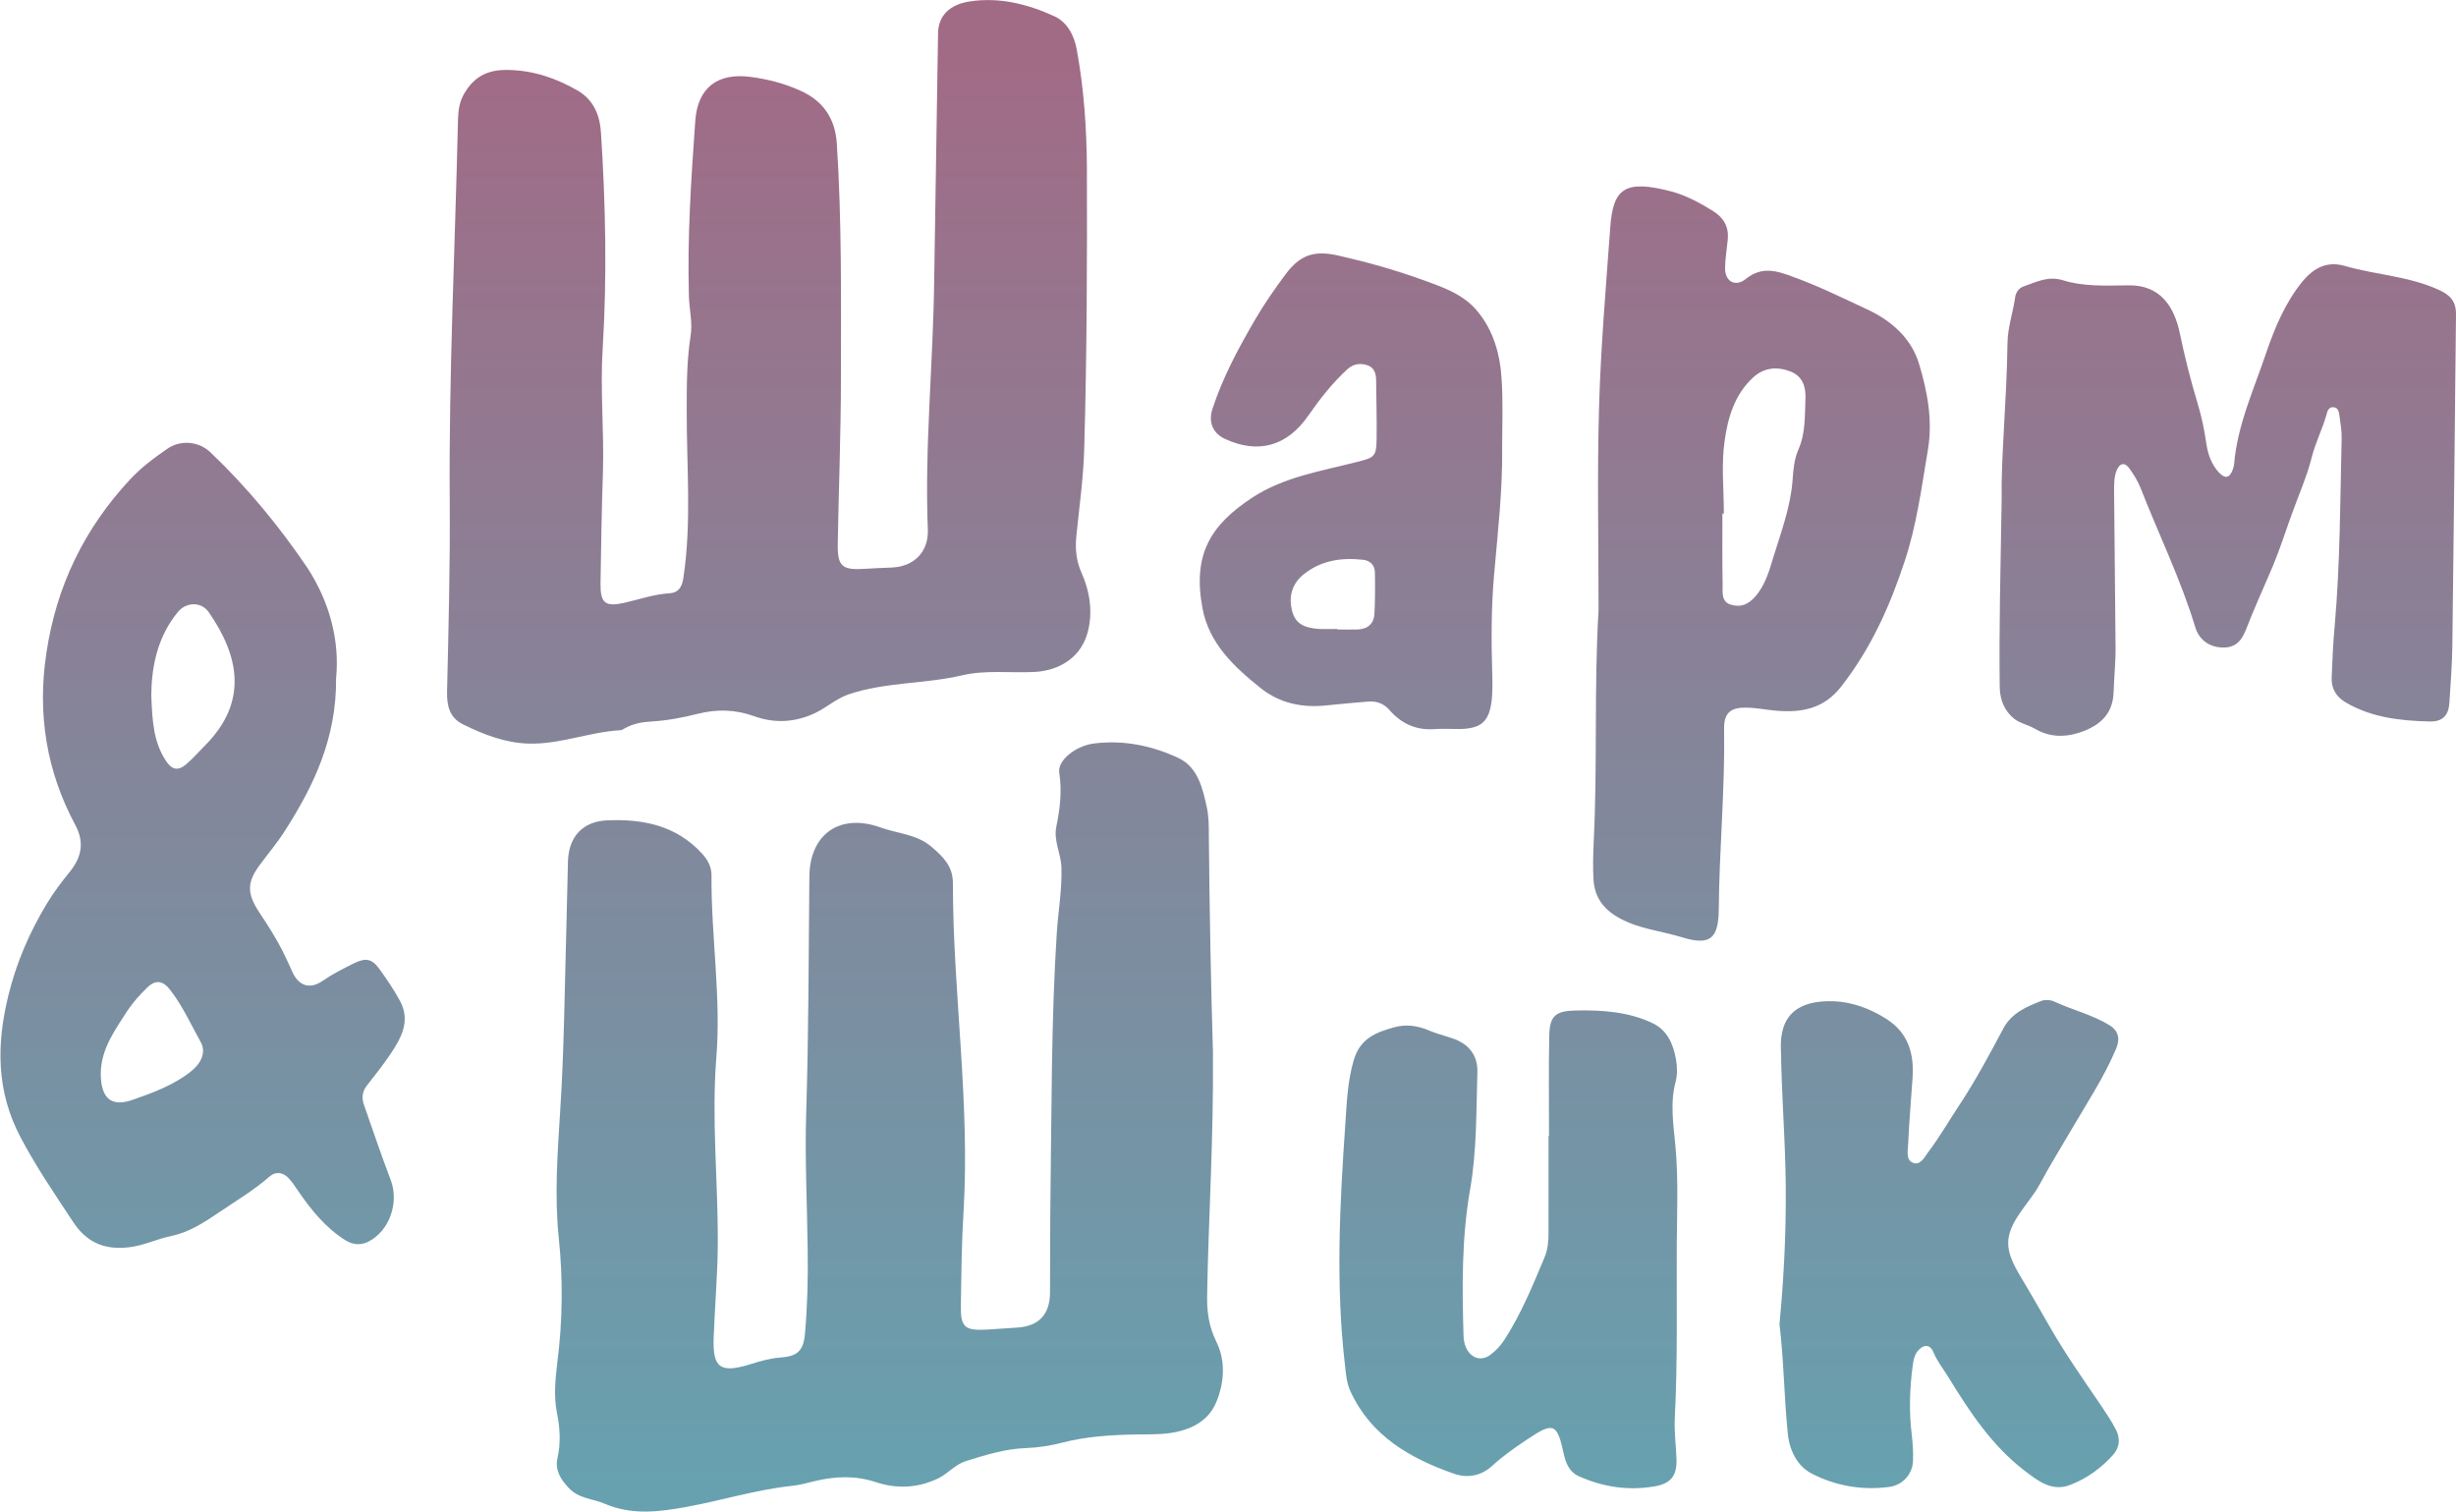
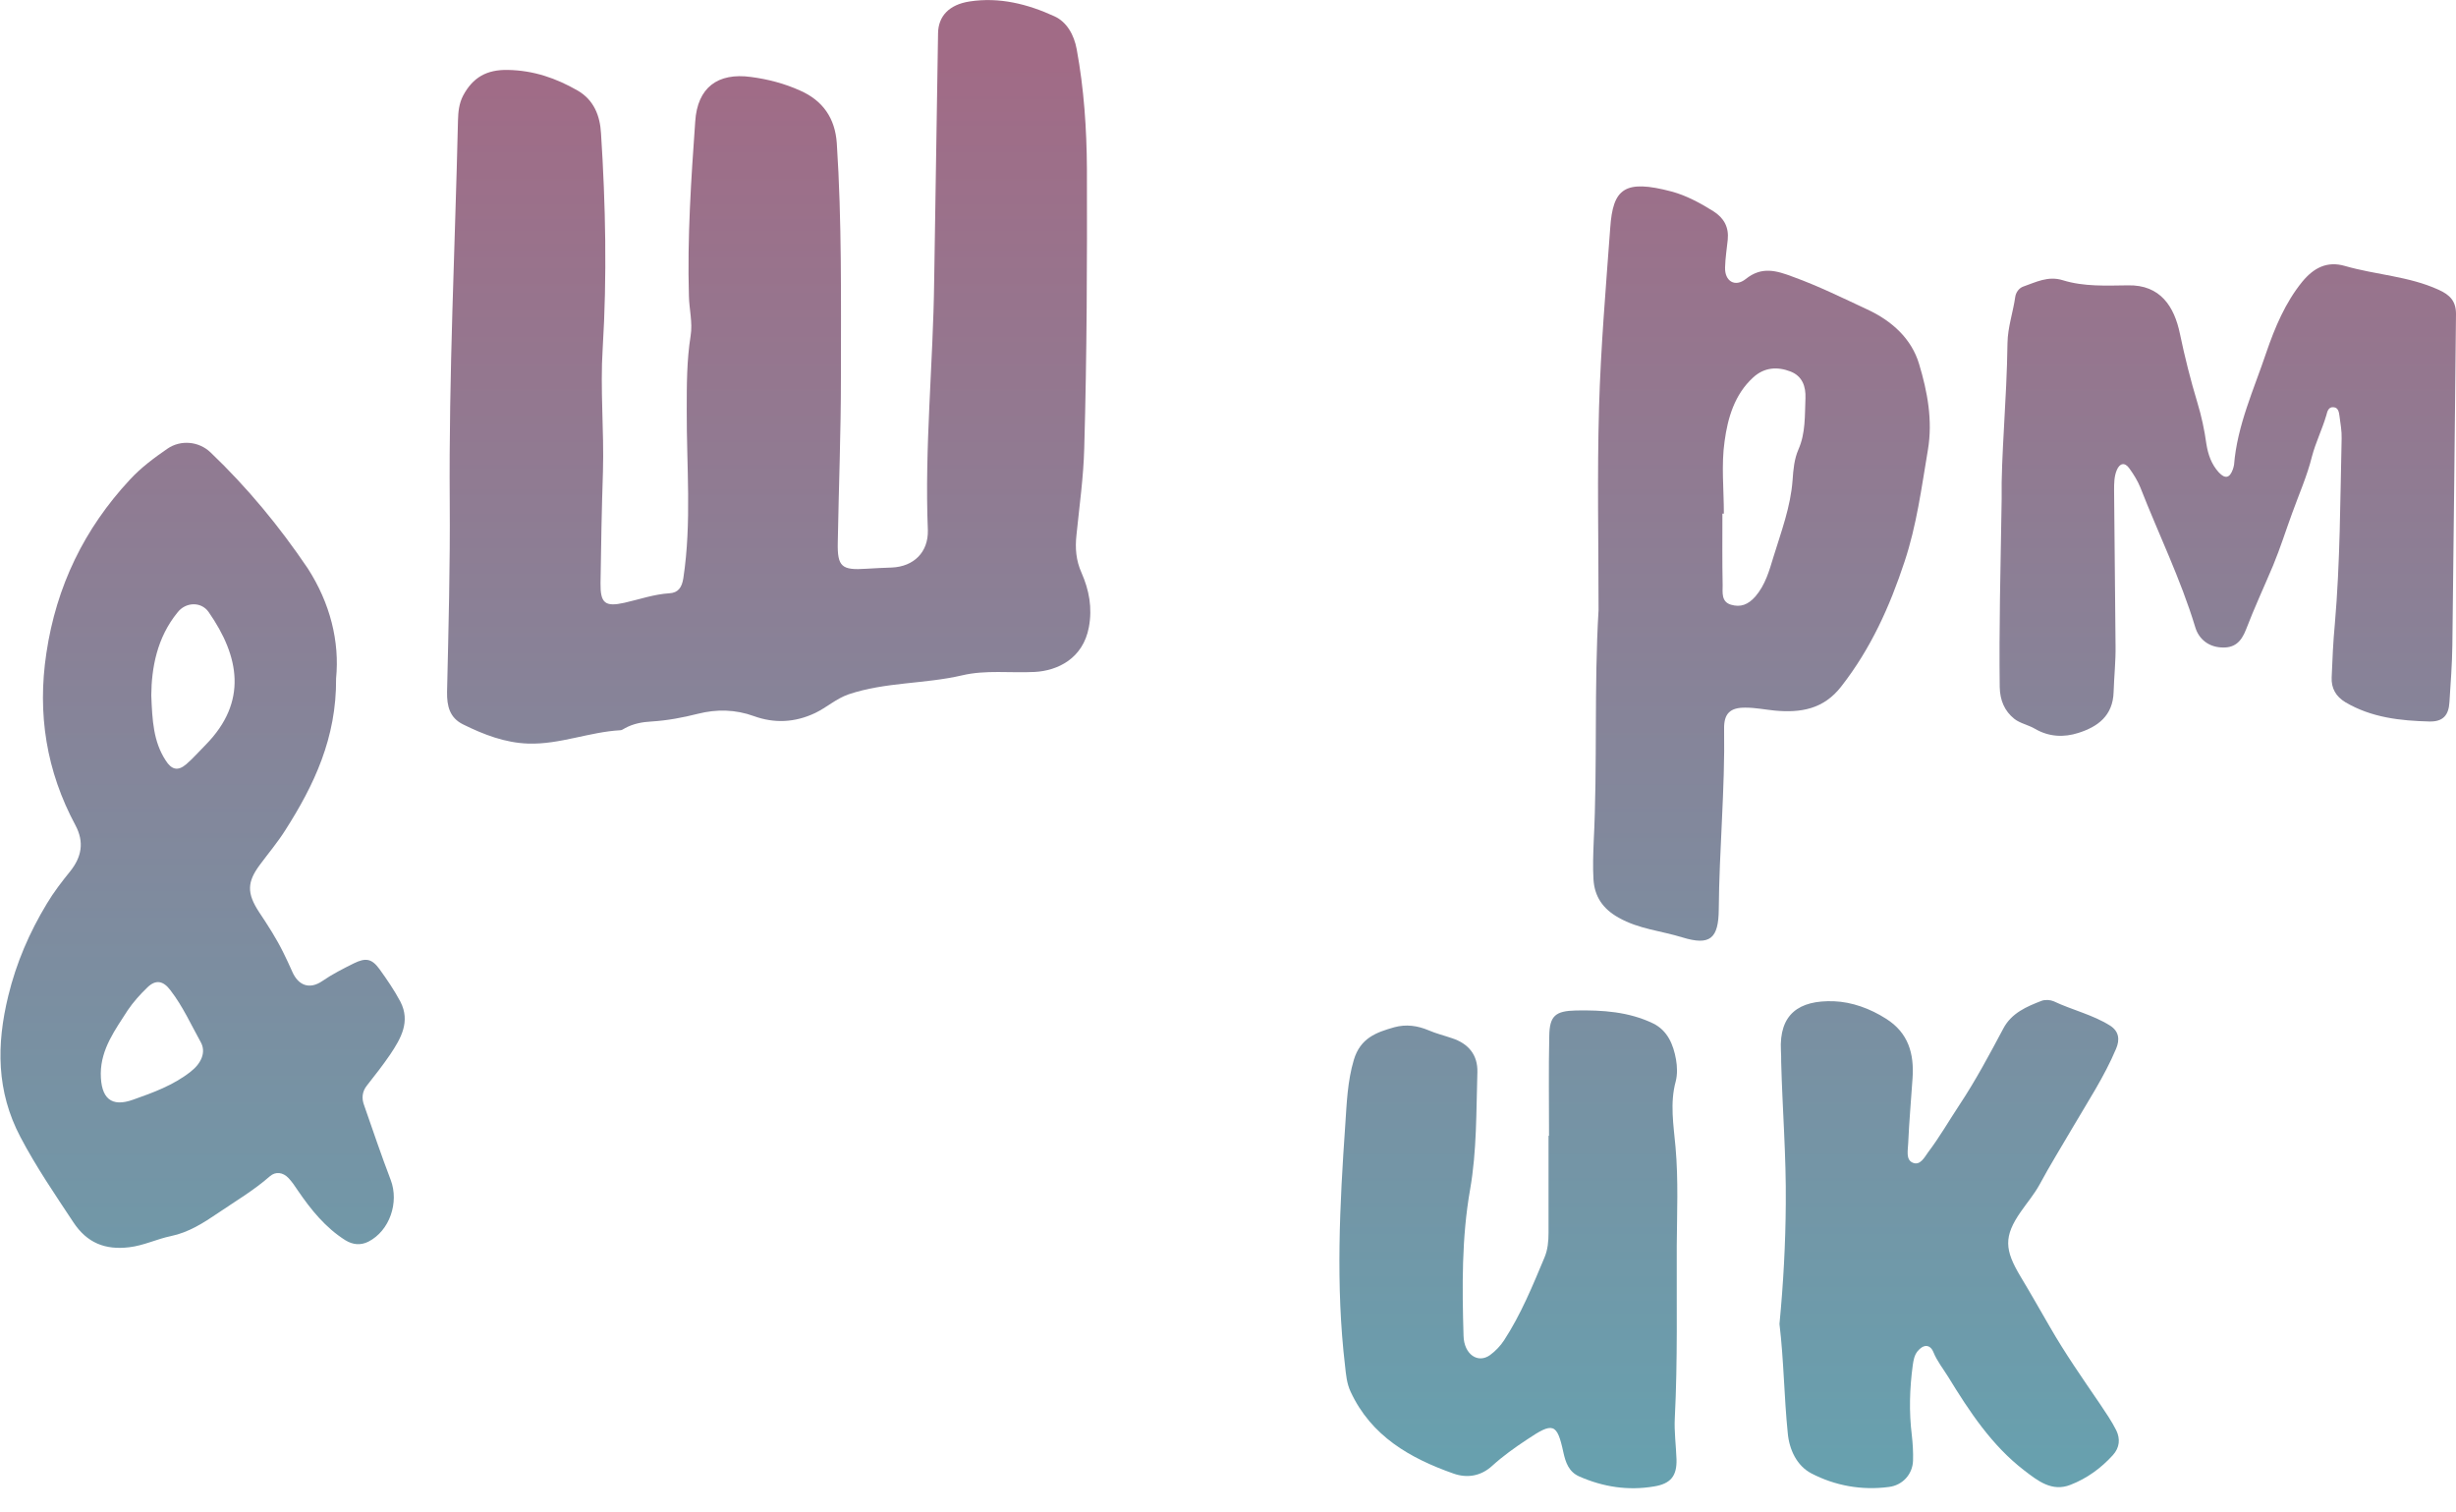
<svg xmlns="http://www.w3.org/2000/svg" version="1.1" id="Слой_1" x="0px" y="0px" viewBox="0 0 1011.4 622.5" style="enable-background:new 0 0 1011.4 622.5;" xml:space="preserve">
  <style type="text/css">
	.st0{fill:url(#SVGID_1_);}
	.st1{fill:url(#SVGID_00000011009344865869001810000011080134397797597063_);}
	.st2{fill:url(#SVGID_00000064351042662810144970000013970600798433012159_);}
	.st3{fill:url(#SVGID_00000005984367369201627760000007710277346847872162_);}
	.st4{fill:url(#SVGID_00000156556913129162272850000012622973212941137077_);}
	.st5{fill:url(#SVGID_00000053546088182160028820000007494227363178561422_);}
	.st6{fill:url(#SVGID_00000111893693242500047430000011866042253056407729_);}
	.st7{fill:url(#SVGID_00000139997548157113670310000003642278337980941233_);}
</style>
  <g>
    <linearGradient id="SVGID_1_" gradientUnits="userSpaceOnUse" x1="366.075" y1="24.525" x2="366.075" y2="611.41">
      <stop offset="0" style="stop-color:#A16B86" />
      <stop offset="1" style="stop-color:#67A1AF" />
    </linearGradient>
-     <path class="st0" d="M499.5,433c0.3,37.5-1.9,69.1-2.4,100.8c-0.1,6.6,0.8,12.6,3.8,18.7c3.9,7.9,3.3,16.8,0,24.8   c-3.3,8.1-10.8,11.6-19,12.8c-4.7,0.7-9.6,0.5-14.5,0.6c-10,0.2-20,0.8-29.7,3.3c-5,1.3-10.1,2.1-15.3,2.3   c-8.6,0.3-16.7,2.9-24.8,5.4c-4.3,1.4-7.2,5.1-11.3,7.1c-8.6,4.1-17.2,4.3-25.7,1.5c-8.5-2.8-16.7-2.4-25.1-0.4   c-3.2,0.8-6.5,1.7-9.8,2c-14.6,1.6-28.6,6-42.9,8.6c-11.5,2.1-22.6,3.5-33.8-1.3c-4.9-2.1-10.6-2-14.8-6.5   c-3.5-3.7-5.7-7.4-4.6-12.4c1.4-6.3,1-12.5-0.3-18.8c-1.3-6.7-0.6-13.6,0.2-20.4c2.2-17.1,2.4-34.2,0.6-51.4   c-1.8-17.5-0.5-34.9,0.6-52.4c1.6-24.6,1.8-49.3,2.5-73.9c0.3-9.7,0.4-19.3,0.7-29c0.4-10,6.2-16.2,16.2-16.6   c14.8-0.6,28.4,2.1,39,13.7c2.4,2.6,3.9,5.5,3.9,8.9c-0.2,25,4,50,2,74.9c-2,25.2,0.6,50.2,0.6,75.3c0,13.3-1.2,26.6-1.7,39.9   c-0.5,12.8,2.6,15.1,15,11.3c4.1-1.3,8.3-2.5,12.6-2.8c6.9-0.5,9.4-2.8,10-9.9c1-11.5,1.3-22.9,1.1-34.5   c-0.2-18.8-1.2-37.6-0.6-56.4c1-32.4,1-64.9,1.3-97.3c0.2-17.6,12.7-26.2,29.5-20.1c7,2.5,14.7,2.7,20.8,7.9c4.7,4,8.8,8,8.8,14.8   c0,45.1,7.1,90,4.4,135.3c-0.8,12.8-0.9,25.6-1.1,38.5c-0.2,9.3,1.5,10.7,10.9,10.2c4-0.2,8-0.6,12-0.8c9-0.5,13.7-5.2,13.8-14.3   c0.1-13.8,0-27.7,0.2-41.5c0.5-35.6,0.3-71.3,2.6-106.9c0.6-9,2.2-17.8,1.9-26.9c-0.2-5.7-3.3-10.9-2.1-16.7   c1.5-7.3,2.4-14.6,1.2-22.2c-0.8-5.1,6.8-11,14-12c12.3-1.6,24.1,0.8,35,5.9c8,3.7,10.1,12.4,11.8,20.5c0.8,3.7,0.8,7.6,0.8,11.4   C498.1,375.6,498.7,407.3,499.5,433z" />
    <linearGradient id="SVGID_00000126306302688581190300000015864105079499303100_" gradientUnits="userSpaceOnUse" x1="316.469" y1="24.525" x2="316.469" y2="611.41">
      <stop offset="0" style="stop-color:#A16B86" />
      <stop offset="1" style="stop-color:#67A1AF" />
    </linearGradient>
    <path style="fill:url(#SVGID_00000126306302688581190300000015864105079499303100_);" d="M384.7,115.6c0.5-34,1.1-68,1.6-101.9   c0.1-7,4.5-11.8,13-13.1c12.3-1.9,24,1.1,34.9,6.1c5.1,2.3,8.1,7.6,9.2,13.6c3,16.3,4.1,32.7,4.2,49.2c0.1,38.3,0,76.6-1.1,115   c-0.3,12-2,23.9-3.2,35.8c-0.6,5.4-0.2,10.5,2.1,15.6c3.1,7.1,4.5,14.4,3,22.4c-2.4,12.9-12.9,17.9-22.3,18.4   c-10,0.5-20.2-0.9-29.9,1.4c-15.4,3.6-31.5,2.7-46.7,7.8c-5.2,1.8-9,5.4-13.8,7.7c-8.4,4-16.9,4.3-25.2,1.3c-7.7-2.8-15.4-2.9-23-1   c-6.3,1.6-12.7,2.8-19.2,3.2c-3.8,0.2-7.6,0.9-11,2.8c-0.6,0.3-1.2,0.8-1.8,0.8c-12.8,0.7-25,5.9-37.9,5.5   c-9.6-0.3-18.4-3.7-26.9-7.9c-5.5-2.7-6.7-7.5-6.6-13.4c0.6-26.1,1.3-52.3,1.1-78.4c-0.4-52.3,2.2-104.6,3.4-156.9   c0.1-3.5,0.4-6.9,2.1-10.2c4-7.5,9.7-10.8,18.5-10.6c10.6,0.2,19.8,3.4,28.7,8.5c6.7,3.9,9.2,10.4,9.6,17.6   c1.9,29.5,2.5,58.9,0.7,88.4c-1.1,17,0.6,34,0.1,50.9c-0.5,15.3-0.8,30.6-1,46c-0.1,8.2,1.9,9.8,9.9,8c6.2-1.4,12.1-3.5,18.5-3.9   c3.5-0.2,5.1-2.3,5.7-6.2c3.5-23.1,1.3-46.2,1.4-69.4c0-10.2,0-20.3,1.6-30.4c0.9-5.5-0.6-11-0.7-16.4c-0.7-24,0.9-48,2.6-71.9   c0.9-13.9,9.2-20.2,23-18.3c6.9,0.9,13.8,2.7,20.2,5.6c9.3,4.1,14.4,11.3,15.1,21.7c2.1,32.1,1.7,64.3,1.7,96.4   c0,22.7-0.9,45.3-1.3,68c-0.2,10,1.6,11.5,11.8,10.8c3.5-0.2,7-0.4,10.5-0.5c9-0.4,15-6.3,14.8-15.3   C380.7,184.1,384.3,149.9,384.7,115.6z" />
    <linearGradient id="SVGID_00000113326982491801878420000015116247628500854971_" gradientUnits="userSpaceOnUse" x1="83.242" y1="24.525" x2="83.242" y2="611.41">
      <stop offset="0" style="stop-color:#A16B86" />
      <stop offset="1" style="stop-color:#67A1AF" />
    </linearGradient>
    <path style="fill:url(#SVGID_00000113326982491801878420000015116247628500854971_);" d="M138.4,279.4c0.2,24.5-9.1,44-21,62.6   c-3.1,4.9-6.9,9.4-10.3,14c-5.4,7.2-5.5,11.8-0.4,19.6c3.6,5.4,7.1,10.8,10,16.7c1.2,2.5,2.5,5.1,3.6,7.7c2.5,5.8,7.1,7.6,12.4,4   c4.2-2.9,8.6-5.1,13-7.3c4.9-2.4,7.4-2,10.6,2.4c3.1,4.3,6.1,8.7,8.6,13.4c4.2,8.2,0.2,15.1-4.2,21.7c-3,4.4-6.3,8.6-9.6,12.8   c-2,2.5-2.2,5.3-1.2,8c3.6,10.3,7.1,20.7,11,30.9c3.5,9.2-0.4,20.9-9.2,25.4c-3.2,1.6-6.4,1.3-9.5-0.6   c-8.2-5.2-14.1-12.5-19.5-20.4c-1.2-1.8-2.4-3.6-3.9-5.2c-2.3-2.4-5.3-2.8-7.7-0.7c-6.6,5.8-14.1,10.2-21.3,15.1   c-5.9,4-12.1,8-19.4,9.5c-5.8,1.2-11.2,3.9-17.2,4.6c-9.9,1.2-17.4-1.8-23-10.3c-7.6-11.5-15.4-22.9-21.8-35.1   c-9.9-18.8-9.9-38-5-58.1c3.3-13.6,8.7-26.1,15.9-38c2.8-4.7,6.2-9.1,9.6-13.3c4.8-6,5.8-12.1,2.2-18.9c-12-22.3-15.8-45.9-12-71   c4.1-27.5,15.6-51.2,34.4-71.4c4.5-4.9,9.9-8.9,15.4-12.7c5.5-3.8,13-3.1,17.8,1.5c15.1,14.4,28.3,30.4,40,47.7   C136,248.4,139.9,264.2,138.4,279.4z M62.3,286.3c0.4,10.5,0.9,19.1,5.9,26.8c2.4,3.8,5,4.6,8.5,1.6c2.9-2.5,5.4-5.4,8.1-8.1   c17.2-17.6,13.9-36.2,1.1-54.6c-3.1-4.4-9.5-4.1-12.8,0.2C64.6,262.6,62.4,275.1,62.3,286.3z M41.5,442c0,10.3,4.3,14.1,13.4,10.8   c8.2-2.9,16.5-5.9,23.6-11.5c4.5-3.5,6.4-8.1,4.2-12.1c-4-7.2-7.4-14.8-12.5-21.4c-2.9-3.9-6-4.6-9.5-1.2c-3,2.9-5.8,6-8.1,9.4   C47.5,424,41.6,431.8,41.5,442z" />
    <linearGradient id="SVGID_00000176011466302550086750000012447046844633078456_" gradientUnits="userSpaceOnUse" x1="725.311" y1="24.525" x2="725.311" y2="611.41">
      <stop offset="0" style="stop-color:#A16B86" />
      <stop offset="1" style="stop-color:#67A1AF" />
    </linearGradient>
    <path style="fill:url(#SVGID_00000176011466302550086750000012447046844633078456_);" d="M658.3,251.2c0-27.8-0.6-55.7,0.2-83.5   c0.7-24.6,2.8-49.2,4.6-73.8c1.1-16.2,5.8-20.2,25.4-15c5.9,1.6,11.7,4.7,17.1,8.1c4.4,2.8,6.4,6.6,5.9,11.7   c-0.4,3.8-1,7.6-1.1,11.4c-0.2,5.7,4.1,8.3,8.5,4.8c6.6-5.3,12.6-3.5,19.5-0.9c10.5,3.8,20.4,8.7,30.5,13.4   c10.2,4.7,18.3,12.1,21.4,22.5c3.4,11.3,5.7,23.2,3.6,35.5c-2.6,15.4-4.6,30.9-9.6,45.9c-6.1,18.5-13.9,35.8-26,51.3   c-7.3,9.5-16.8,11-27.5,10c-4-0.4-7.9-1.2-11.9-1.2c-6.4-0.1-9,2.4-8.9,8.7c0.4,24.8-2,49.6-2.2,74.4c-0.1,12-3.6,15-15,11.5   c-8.7-2.7-17.9-3.4-26.2-8.1c-6.5-3.6-10-8.7-10.4-15.9c-0.3-5.1-0.1-10.3,0.1-15.5C657.9,314.8,656.4,283,658.3,251.2z    M709.9,211.5c-0.2,0-0.4,0-0.6,0c0,9.8-0.1,19.6,0.1,29.5c0,3-0.6,6.8,3.4,8c4,1.2,7.1,0,10.1-3.4c4.1-4.8,5.7-10.6,7.4-16.2   c3.2-10.4,7.1-20.7,7.9-31.7c0.3-4.4,0.7-8.7,2.4-12.6c3-6.8,2.6-13.9,2.9-21.1c0.2-4.9-1.3-9.1-6.1-11c-5.4-2.1-10.8-1.8-15.4,2.4   c-7.7,7-10.5,16.7-11.8,26.3C708.8,191.4,709.9,201.5,709.9,211.5z" />
    <linearGradient id="SVGID_00000091708630586412849980000016285232453893546895_" gradientUnits="userSpaceOnUse" x1="917.417" y1="24.525" x2="917.417" y2="611.41">
      <stop offset="0" style="stop-color:#A16B86" />
      <stop offset="1" style="stop-color:#67A1AF" />
    </linearGradient>
    <path style="fill:url(#SVGID_00000091708630586412849980000016285232453893546895_);" d="M824.3,205.3c-0.3-17.1,2.1-40.5,2.4-64   c0.1-6.6,2.3-12.7,3.2-19.1c0.3-1.9,1.6-3.6,3.3-4.2c5.2-1.8,10.2-4.5,16.3-2.6c8.7,2.7,17.9,2.2,26.8,2.1   c13.4-0.3,19.1,8.8,21.4,19.9c2,9.6,4.4,19.1,7.2,28.4c1.7,5.6,2.9,11.2,3.7,17c0.7,4.4,2.1,8.4,5.1,11.7c2.6,2.8,4.5,2.4,5.8-1.2   c0.2-0.6,0.4-1.3,0.5-1.9c1.3-16.3,8.2-31.1,13.3-46.3c3.5-10.2,7.8-20.5,14.8-29.1c4.7-5.7,10.2-8.6,17.5-6.5   c12.8,3.7,26.3,4.2,38.6,9.8c4.7,2.1,7.2,4.7,7.2,10c-0.5,45.5-0.9,90.9-1.5,136.4c-0.1,7.8-0.7,15.6-1.2,23.4   c-0.3,5.5-2.7,8.1-8.2,8c-12-0.3-23.9-1.6-34.6-7.9c-4-2.4-5.9-5.8-5.7-10.3c0.3-7.3,0.6-14.6,1.3-21.9c2.2-25.4,2.2-50.9,2.8-76.4   c0.1-3.1-0.5-6.3-0.9-9.4c-0.2-1.5-0.5-3.3-2.3-3.5c-2.2-0.3-2.7,1.7-3.1,3.3c-1.7,5.8-4.4,11.2-5.9,16.9c-2,8.1-5.4,15.7-8.2,23.5   c-2.6,7.1-4.9,14.4-7.8,21.4c-3.7,8.8-7.8,17.6-11.2,26.5c-2,5.1-4.8,7.7-10.3,7.3c-5-0.3-9.1-3.3-10.6-8.4   c-6-19.8-15.1-38.3-22.6-57.5c-1.1-2.7-2.7-5.3-4.5-7.8c-1.9-2.7-4-2.2-5.2,0.7c-1.1,2.6-1.1,5.5-1.1,8.4c0.2,21.3,0.4,42.6,0.6,64   c0.1,6.3-0.6,12.6-0.8,19c-0.3,9.8-6.6,14.3-14.5,16.8c-5.9,1.9-12.1,1.7-17.9-1.7c-2.7-1.6-6.1-2.2-8.5-4.1c-4-3.2-5.9-7.6-6-13.1   C823.2,259,823.8,235.4,824.3,205.3z" />
    <linearGradient id="SVGID_00000131352839589459275390000008893071524744683951_" gradientUnits="userSpaceOnUse" x1="802.637" y1="24.525" x2="802.637" y2="611.41">
      <stop offset="0" style="stop-color:#A16B86" />
      <stop offset="1" style="stop-color:#67A1AF" />
    </linearGradient>
    <path style="fill:url(#SVGID_00000131352839589459275390000008893071524744683951_);" d="M732.8,545.2c1.6-16.6,2.5-33.1,2.6-49.6   c0.2-19.5-1.4-39-1.9-58.4c0-1.5,0-3-0.1-4.5c-0.8-15,7.3-20.9,21.8-20.4c7.5,0.3,14.9,3,21.5,7.2c9.2,5.8,11.6,14.4,10.9,24.5   c-0.6,9-1.4,17.9-1.8,26.9c-0.1,2.7-1,6.5,1.7,7.8c3.2,1.6,5.1-2.3,6.5-4.2c4.7-6.2,8.6-13,12.9-19.5c6.7-10.1,12.4-20.8,18.1-31.5   c3.4-6.4,9.6-9,15.8-11.4c1.4-0.5,3.5-0.4,4.9,0.2c7.6,3.6,16,5.5,23.2,10c3.8,2.4,4.1,5.9,2.5,9.6c-4.8,11.4-11.6,21.7-17.8,32.3   c-4.6,7.9-9.4,15.6-13.7,23.6c-2.2,4-5.1,7.4-7.6,11c-7.3,10.4-6.8,15.9-0.2,26.9c4.1,6.8,8,13.7,12,20.6   c6.3,11,13.5,21.3,20.6,31.7c2.4,3.6,4.9,7.2,6.8,11c1.7,3.5,1.4,7.1-1.4,10.2c-4.9,5.4-10.7,9.6-17.4,12.2   c-7.7,3.1-13.6-1.7-19.1-5.9c-13.4-10.3-22.6-24.3-31.3-38.5c-2.1-3.4-4.6-6.5-6.1-10.2c-1.4-3.4-4.2-3.3-6.6-0.3   c-1.3,1.7-1.6,3.6-1.9,5.6c-1.3,9.6-1.6,19.2-0.4,28.9c0.4,3.5,0.6,7,0.5,10.5c-0.2,5.6-4.3,10.1-9.9,10.8   c-11.2,1.5-22.2-0.5-32-5.6c-5.9-3.1-9.1-9.7-9.7-16.7C734.7,575.3,734.6,560.1,732.8,545.2z" />
    <linearGradient id="SVGID_00000176745947186580025200000016767426867489554306_" gradientUnits="userSpaceOnUse" x1="621.059" y1="24.525" x2="621.059" y2="611.41">
      <stop offset="0" style="stop-color:#A16B86" />
      <stop offset="1" style="stop-color:#67A1AF" />
    </linearGradient>
    <path style="fill:url(#SVGID_00000176745947186580025200000016767426867489554306_);" d="M637.9,467.7c0-13.7-0.2-27.3,0.1-41   c0.1-8.5,2.6-10.4,11-10.6c10.9-0.2,21.7,0.5,31.7,5.3c6,2.9,8.4,8.7,9.5,14.9c0.5,2.9,0.6,6.1-0.1,8.9c-2.5,9.1-0.9,18.1-0.1,27.2   c1.2,13.5,0.6,27,0.5,40.5c-0.1,23.7,0.4,47.3-0.8,71c-0.3,5.6,0.5,11.3,0.7,17c0.2,6.9-2.4,10.1-9.3,11.2   c-10.7,1.8-20.9,0.2-30.7-4.1c-4.4-1.9-5.7-5.9-6.6-10c-2.6-12.1-4.3-12.4-15-5.2c-5,3.3-9.9,6.8-14.3,10.8   c-4.8,4.4-10.5,5.1-15.9,3.2c-17.9-6.3-33.9-15.4-42.4-33.7c-1.6-3.4-1.9-7-2.3-10.7c-3.9-33.1-2.2-66.2,0.1-99.3   c0.6-8.9,0.9-17.8,3.5-26.6c2.7-9.1,9.3-11.4,16.7-13.5c4.8-1.3,9.5-0.7,14.2,1.3c3,1.3,6.3,2.1,9.5,3.2c6.8,2.2,10.7,6.9,10.5,14   c-0.5,16.1-0.2,32.3-3,48.3c-3.5,19.9-3.3,40.1-2.7,60.3c0.2,7.6,5.9,11.5,10.9,7.9c2.2-1.6,4.3-3.8,5.8-6.1   c6.9-10.6,11.7-22.3,16.6-34c1.4-3.3,1.7-6.8,1.7-10.3c0-13.3,0-26.7,0-40C637.6,467.7,637.8,467.7,637.9,467.7z" />
    <linearGradient id="SVGID_00000054975845462754297120000018236650424393269423_" gradientUnits="userSpaceOnUse" x1="556.493" y1="24.525" x2="556.493" y2="611.41">
      <stop offset="0" style="stop-color:#A16B86" />
      <stop offset="1" style="stop-color:#67A1AF" />
    </linearGradient>
-     <path style="fill:url(#SVGID_00000054975845462754297120000018236650424393269423_);" d="M618.6,184.5c0.2,17.4-1.8,34.6-3.3,51.9   c-1.2,13.5-1.2,27-0.8,40.5c0.1,3.8,0.2,7.7-0.2,11.5c-1.1,8.9-4.4,11.7-13.5,11.8c-3.2,0-6.4-0.2-9.5,0c-7.8,0.7-14-2-19.1-7.8   c-2.4-2.8-5.4-3.8-8.9-3.5c-5.5,0.5-11,0.9-16.4,1.5c-10.2,1.2-19.7-0.6-27.8-7.1c-10.9-8.7-21.2-18.3-23.9-32.8   c-4.2-22.4,3.5-34.4,20.5-45.6c13.2-8.6,28.4-10.9,43.2-14.7c7.2-1.8,7.9-2.2,8-9.6c0.1-8-0.1-16-0.2-24c0-2.8-0.8-5.4-3.9-6.3   c-2.8-0.8-5.4-0.5-7.9,1.7c-6.2,5.7-11.3,12.2-16.1,19.1c-8.6,12.5-20.5,16-34.2,9.7c-5.1-2.3-7.1-6.9-5.3-12.4   c4.3-13.2,10.8-25.2,17.8-37.2c3.7-6.3,7.9-12.3,12.2-18.1c6.2-8.4,12.1-10.1,22.1-7.8c11.5,2.6,22.9,5.8,34,9.8   c8.2,3,16.8,5.7,22.8,12.8c6.9,8.2,9.6,18.1,10.2,28.6C619,165.8,618.6,175.2,618.6,184.5z M550.7,259c0,0.1,0,0.1,0,0.2   c2.8,0,5.6,0.1,8.5,0c4.1-0.2,6.6-2.4,6.8-6.5c0.3-5.6,0.3-11.3,0.2-16.9c0-3.1-2-5-4.9-5.3c-9-1-17.6,0.3-24.8,6.3   c-4.5,3.8-5.8,8.9-4.5,14.4c1.3,5.3,4.4,7.3,11.2,7.8C545.7,259.1,548.2,259,550.7,259z" />
  </g>
</svg>